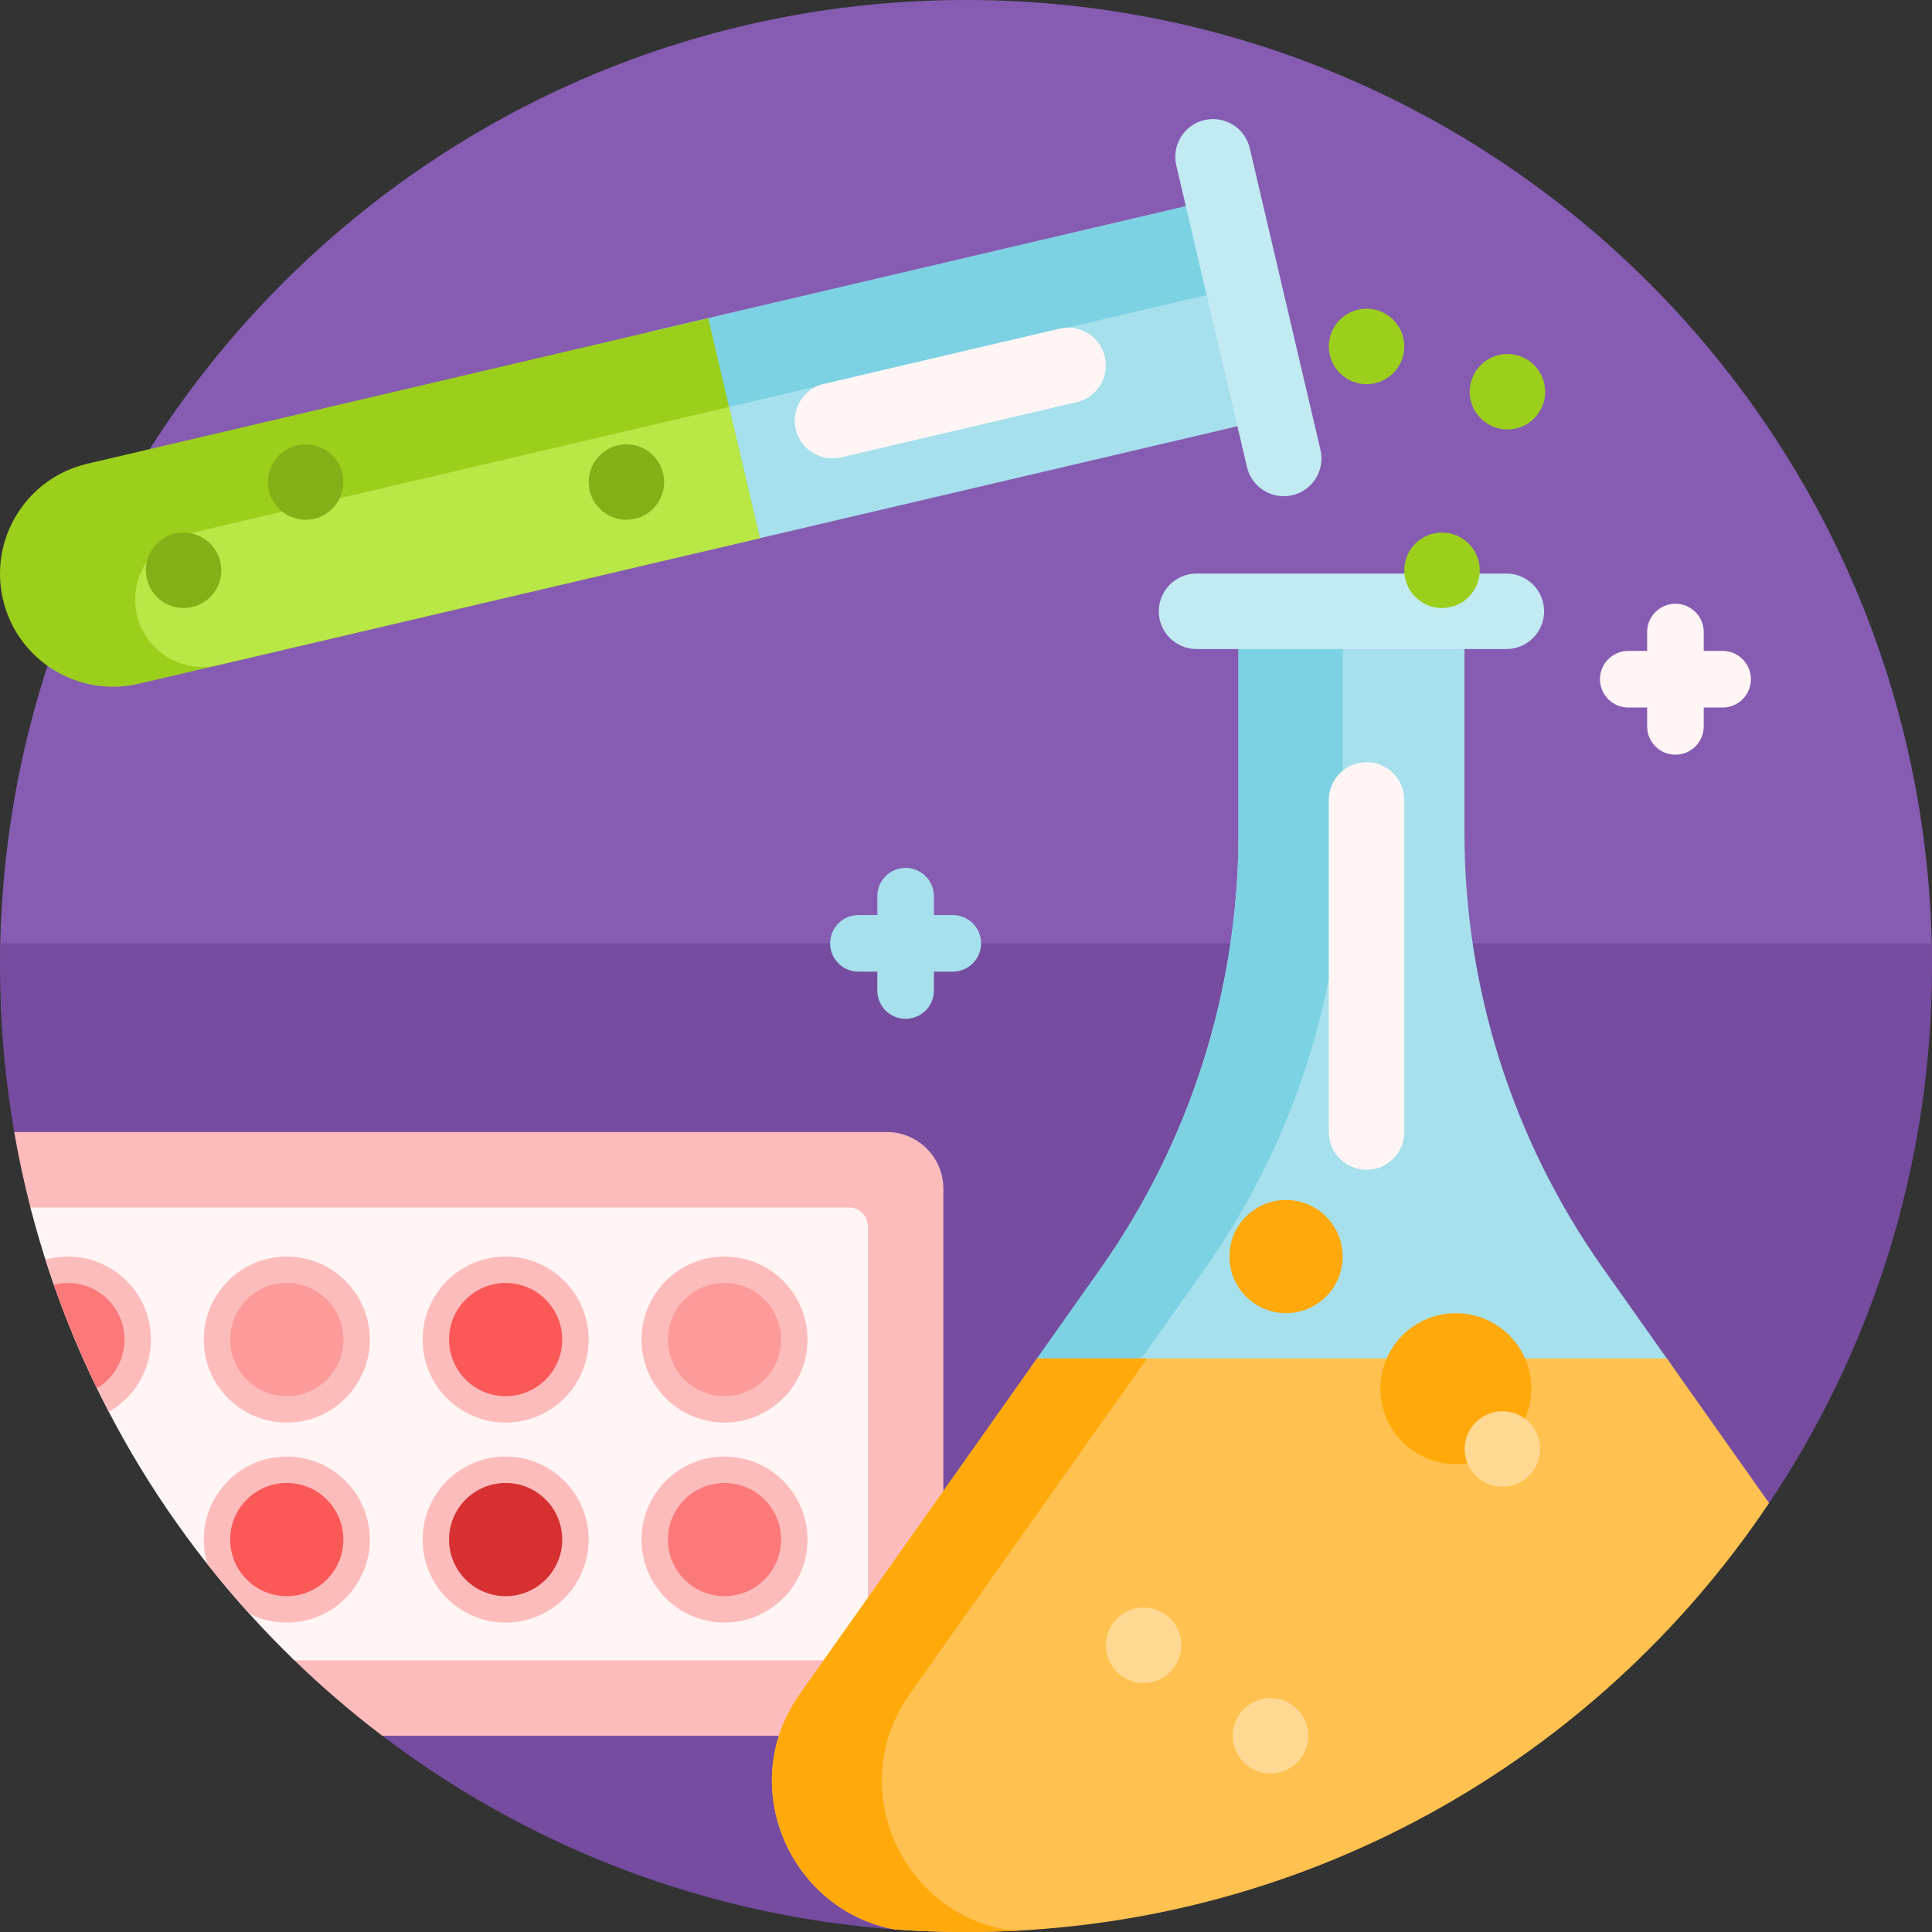
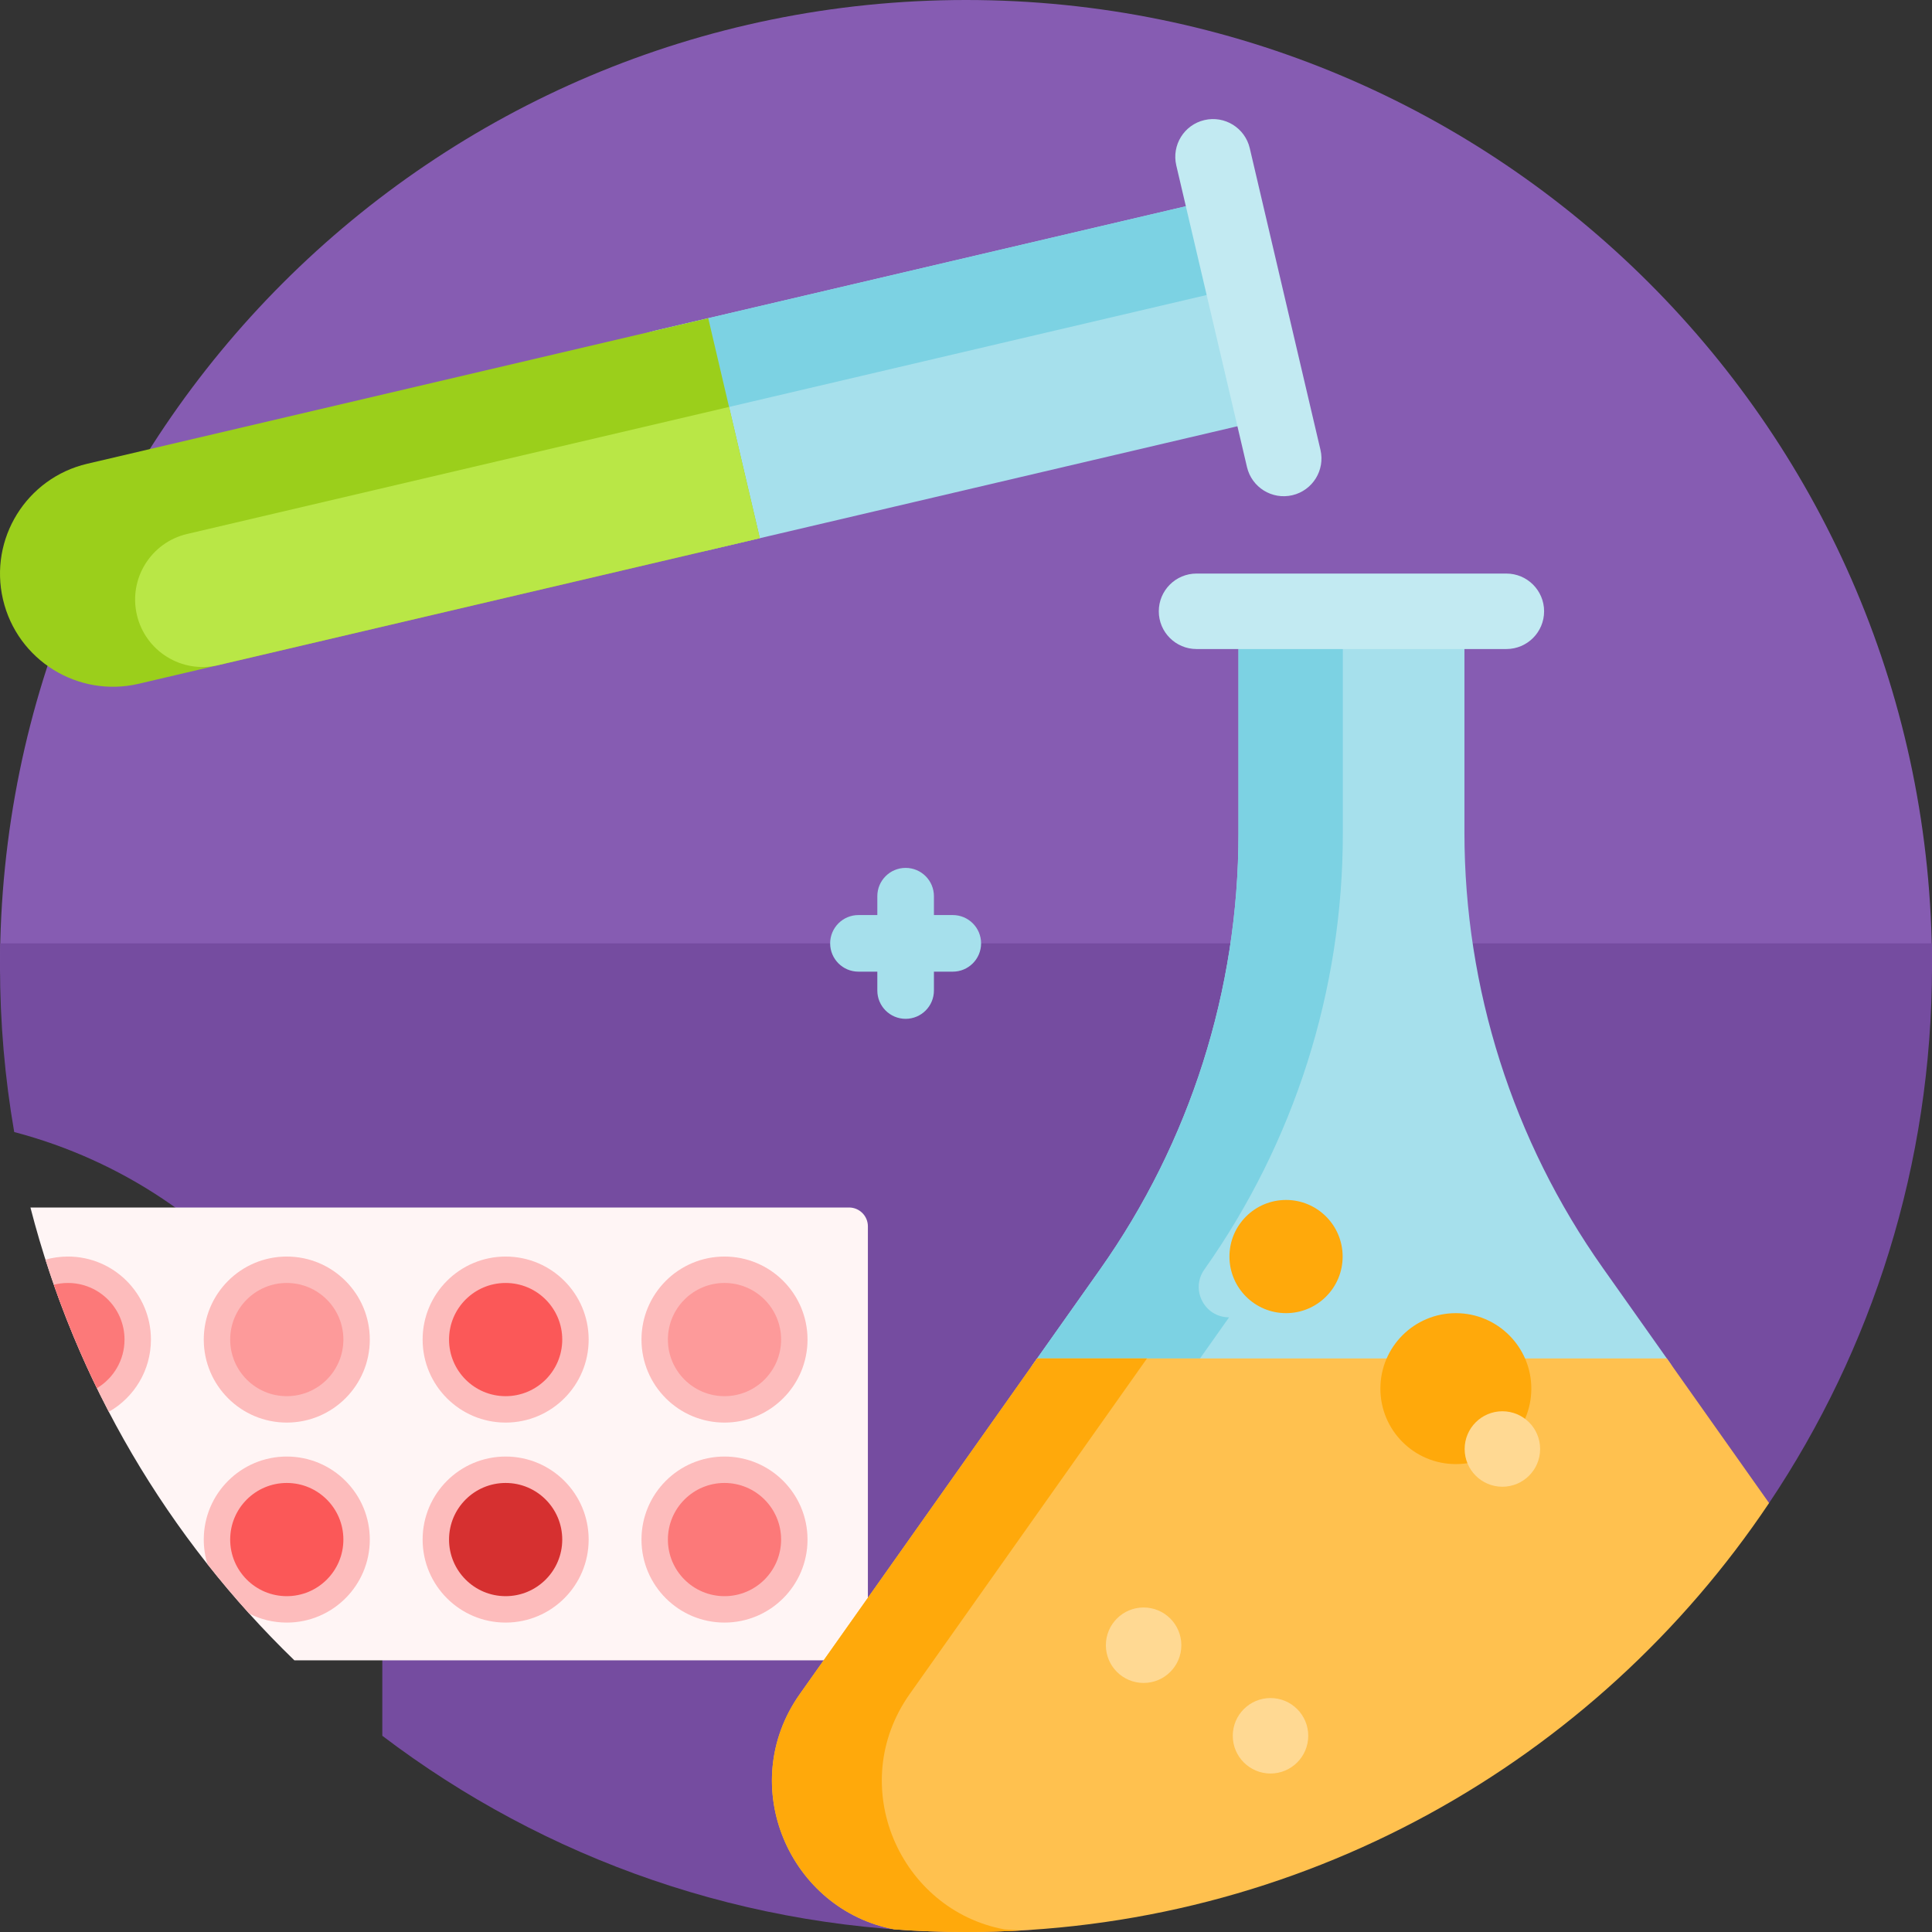
<svg xmlns="http://www.w3.org/2000/svg" id="Capa_1" enable-background="new 0 0 512 512" height="512" viewBox="0 0 512 512" width="512">
  <rect x="0" y="0" width="512" height="512" fill="#333333" stroke="none" />
  <g>
    <path d="m13.603 269.65c-7.477 0-13.599-6.035-13.603-13.513 0-.046 0-.092 0-.137 0-141.385 114.615-256 256-256s256 114.615 256 256v.137c-.004 7.477-6.125 13.513-13.603 13.513z" fill="#865cb2" />
    <path d="m512 256c0 52.67-15.906 101.625-43.177 142.324h-118.767c-62.401 0-112.987 50.586-112.987 112.987h37.862c-6.25.457-12.564.689-18.931.689-58.119 0-111.714-19.367-154.684-52v-33.464c0-59.44-40.066-111.411-97.549-126.536-2.476-14.295-3.767-28.997-3.767-44 0-2.005.023-4.005.069-6h511.862c.046 1.995.069 3.995.069 6z" fill="#754ca0" />
-     <path d="m250 315v130c0 8.284-6.716 15-15 15h-133.684c-8.251-6.266-16.11-13.021-23.534-20.222-3.667-3.557-1.13-9.778 3.979-9.778h133.239c2.761 0 5-2.239 5-5v-90c0-2.761-2.239-5-5-5h-194.136c-5.999 0-11.262-4.044-12.76-9.853-1.708-6.616-3.157-13.335-4.337-20.147h231.233c8.284 0 15 6.716 15 15z" fill="#fdbcbc" />
    <path d="m230 325v110c0 2.761-2.239 5-5 5h-146.989c-33.385-32.301-58.005-73.605-69.946-120h216.935c2.761 0 5 2.239 5 5z" fill="#fff5f5" />
    <path d="m170 355c0-12.15 9.85-22 22-22s22 9.85 22 22-9.85 22-22 22-22-9.85-22-22zm22 31c-12.15 0-22 9.85-22 22s9.85 22 22 22 22-9.85 22-22-9.85-22-22-22zm-58-53c-12.15 0-22 9.85-22 22s9.85 22 22 22 22-9.85 22-22-9.85-22-22-22zm0 53c-12.15 0-22 9.85-22 22s9.85 22 22 22 22-9.85 22-22-9.85-22-22-22zm-58-53c-12.15 0-22 9.85-22 22s9.85 22 22 22 22-9.85 22-22-9.85-22-22-22zm0 53c-12.15 0-22 9.85-22 22 0 2.279.346 4.477.99 6.544 3.542 4.484 7.23 8.847 11.059 13.082 2.988 1.518 6.369 2.374 9.951 2.374 12.15 0 22-9.85 22-22s-9.85-22-22-22zm-58-53c-2.065 0-4.063.285-5.958.817 4.464 14.006 10.101 27.489 16.795 40.333 6.665-3.78 11.163-10.94 11.163-19.15 0-12.15-9.85-22-22-22z" fill="#fdbcbc" />
    <path d="m260 250c0 4.142-3.358 7.5-7.5 7.5h-5v5c0 4.142-3.358 7.5-7.5 7.5s-7.5-3.358-7.5-7.5v-5h-5c-4.142 0-7.5-3.358-7.5-7.5 0-4.142 3.358-7.5 7.5-7.5h5v-5c0-4.142 3.358-7.5 7.5-7.5s7.5 3.358 7.5 7.5v5h5c4.142 0 7.5 3.358 7.5 7.5z" fill="#a6e0ec" />
    <path d="m151.743 123.505c-3.774-16.1 6.219-32.21 22.318-35.984l154.767-36.275 13.665 58.302-154.767 36.275c-16.099 3.774-32.209-6.218-35.983-22.318z" fill="#a6e0ec" />
    <path d="m150.967 117.746c-.518-14.02 8.921-26.902 23.094-30.224l154.767-36.275 13.665 58.302-8.334 1.954-8.153-34.783z" fill="#7cd2e3" />
    <path d="m.797 158.885c-3.774-16.1 6.219-32.21 22.318-35.984l164.579-38.575 13.665 58.302-164.579 38.575c-16.099 3.774-32.21-6.218-35.983-22.318z" fill="#9bcf1b" />
    <path d="m49.595 141.506 143.612-33.66 8.153 34.783-143.612 33.66c-9.605 2.251-19.217-3.71-21.468-13.315-2.251-9.606 3.71-19.217 13.315-21.468z" fill="#b9e746" />
    <path d="m280.356 374.15c-6.515 0-10.319-7.349-6.557-12.668l17.708-25.043c23.879-33.77 36.701-74.111 36.701-115.47v-63.929h59.882v63.54c0 41.359 12.822 81.701 36.701 115.47l17.68 25.004c3.888 5.499-.044 13.096-6.779 13.096z" fill="#a6e0ec" />
-     <path d="m308.011 374.15h-27.656c-6.515 0-10.319-7.349-6.557-12.668l17.708-25.043c23.879-33.77 36.701-74.111 36.701-115.47v-63.929h27.656v63.929c0 41.359-12.822 81.701-36.701 115.47l-17.708 25.043c-3.762 5.32.042 12.668 6.557 12.668z" fill="#7cd2e3" />
+     <path d="m308.011 374.15h-27.656c-6.515 0-10.319-7.349-6.557-12.668l17.708-25.043c23.879-33.77 36.701-74.111 36.701-115.47v-63.929h27.656v63.929c0 41.359-12.822 81.701-36.701 115.47c-3.762 5.32.042 12.668 6.557 12.668z" fill="#7cd2e3" />
    <path d="m330.466 123.784-18.738-79.946c-1.26-5.377 2.077-10.758 7.454-12.018 5.377-1.26 10.758 2.077 12.018 7.454l18.738 79.946c1.26 5.377-2.077 10.758-7.454 12.018-5.377 1.26-10.758-2.077-12.018-7.454zm78.738 38.216c0-5.523-4.477-10-10-10h-82.112c-5.523 0-10 4.477-10 10 0 5.523 4.477 10 10 10h82.112c5.523 0 10-4.477 10-10z" fill="#c2eaf2" />
    <path d="m256 512c-6.367 0-12.68-.232-18.931-.689-27.686-5.146-42.312-38.047-25.089-62.405l62.867-88.906h166.877l27.099 38.324c-45.934 68.55-124.108 113.676-212.823 113.676z" fill="#ffc14f" />
-     <path d="m464.008 180c0 4.142-3.358 7.5-7.5 7.5h-5v5c0 4.142-3.358 7.5-7.5 7.5s-7.5-3.358-7.5-7.5v-5h-5c-4.142 0-7.5-3.358-7.5-7.5 0-4.142 3.358-7.5 7.5-7.5h5v-5c0-4.142 3.358-7.5 7.5-7.5s7.5 3.358 7.5 7.5v5h5c4.142 0 7.5 3.358 7.5 7.5zm-253.128-66.247c-1.26-5.377 2.077-10.758 7.454-12.018l62.449-14.637c5.377-1.26 10.758 2.077 12.018 7.454 1.26 5.377-2.077 10.758-7.454 12.018l-62.449 14.637c-5.377 1.26-10.758-2.077-12.018-7.454zm161.268 186.247v-88c0-5.523-4.477-10-10-10-5.523 0-10 4.477-10 10v88c0 5.523 4.477 10 10 10 5.523 0 10-4.477 10-10z" fill="#fff5f5" />
    <path d="m149 408c0 8.284-6.716 15-15 15s-15-6.716-15-15 6.716-15 15-15 15 6.716 15 15z" fill="#d63030" />
    <path d="m207 355c0 8.284-6.716 15-15 15s-15-6.716-15-15 6.716-15 15-15 15 6.716 15 15zm-131-15c-8.284 0-15 6.716-15 15s6.716 15 15 15 15-6.716 15-15-6.716-15-15-15z" fill="#fd9a9a" />
    <path d="m149 355c0 8.284-6.716 15-15 15s-15-6.716-15-15 6.716-15 15-15 15 6.716 15 15zm-73 38c-8.284 0-15 6.716-15 15s6.716 15 15 15 15-6.716 15-15-6.716-15-15-15z" fill="#fb5858" />
    <path d="m207 408c0 8.284-6.716 15-15 15s-15-6.716-15-15 6.716-15 15-15 15 6.716 15 15zm-189-68c-1.29 0-2.542.163-3.737.469 3.285 9.401 7.103 18.553 11.417 27.417 4.384-2.617 7.32-7.409 7.32-12.886 0-8.284-6.716-15-15-15z" fill="#fc7979" />
    <path d="m270.563 511.593c-4.82.27-9.675.407-14.563.407-6.367 0-12.68-.232-18.931-.689-27.686-5.146-42.312-38.047-25.089-62.405l62.867-88.906h29.118l-62.866 88.906c-17.224 24.358-2.597 57.259 25.089 62.405 1.454.106 2.913.2 4.375.282zm115.252-163.593c-11.046 0-20 8.954-20 20s8.954 20 20 20 20-8.954 20-20-8.955-20-20-20zm-30-15c0 8.284-6.716 15-15 15s-15-6.716-15-15 6.716-15 15-15 15 6.716 15 15z" fill="#ffa90b" />
    <path d="m408.148 384c0 5.523-4.477 10-10 10s-10-4.477-10-10 4.477-10 10-10 10 4.477 10 10zm-105.081 42c-5.523 0-10 4.477-10 10s4.477 10 10 10 10-4.477 10-10-4.477-10-10-10zm33.63 24c-5.523 0-10 4.477-10 10s4.477 10 10 10 10-4.477 10-10-4.478-10-10-10z" fill="#ffd993" />
-     <path d="m372.148 91.812c0 5.523-4.477 10-10 10s-10-4.477-10-10 4.477-10 10-10 10 4.477 10 10zm27.344 2c-5.523 0-10 4.477-10 10s4.477 10 10 10 10-4.477 10-10-4.477-10-10-10zm-17.344 47.322c-5.523 0-10 4.477-10 10s4.477 10 10 10 10-4.477 10-10-4.477-10-10-10z" fill="#9bcf1b" />
-     <path d="m176 127.746c0 5.523-4.477 10-10 10s-10-4.477-10-10 4.477-10 10-10 10 4.477 10 10zm-95-10c-5.523 0-10 4.477-10 10s4.477 10 10 10 10-4.477 10-10-4.477-10-10-10zm-32.344 23.388c-5.523 0-10 4.477-10 10s4.477 10 10 10 10-4.477 10-10-4.477-10-10-10z" fill="#84b017" />
  </g>
</svg>